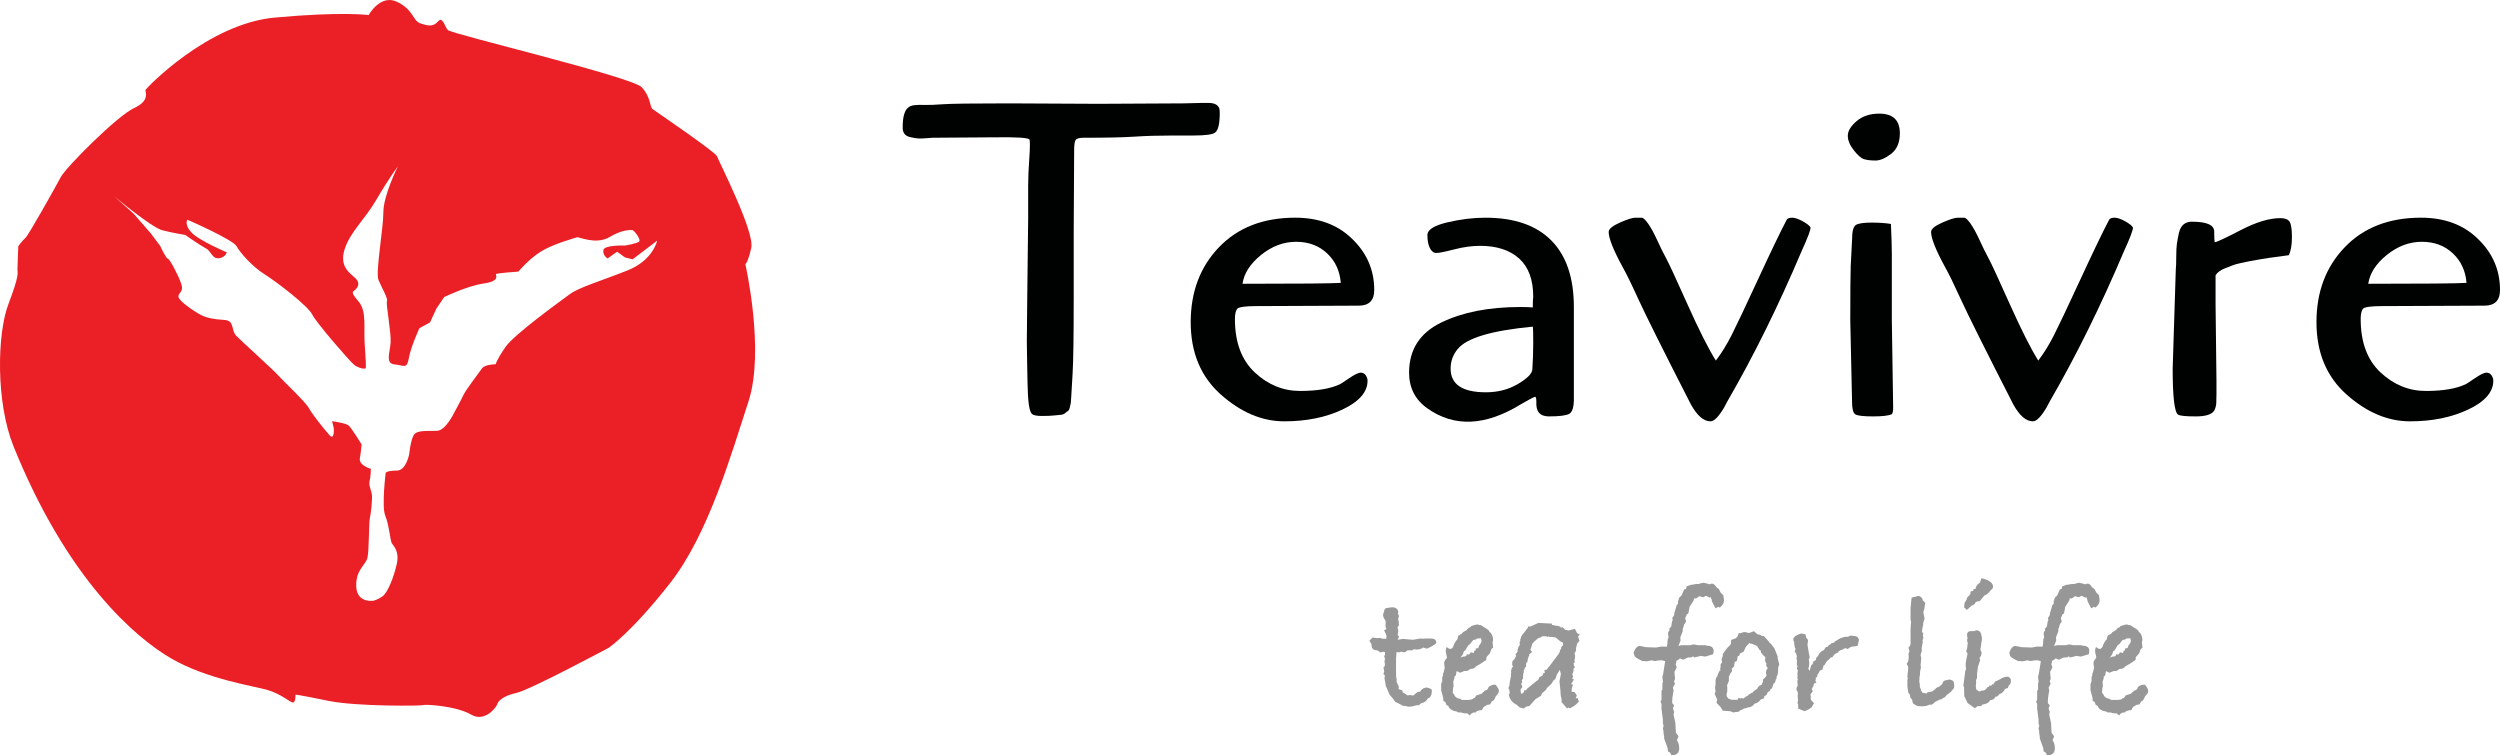
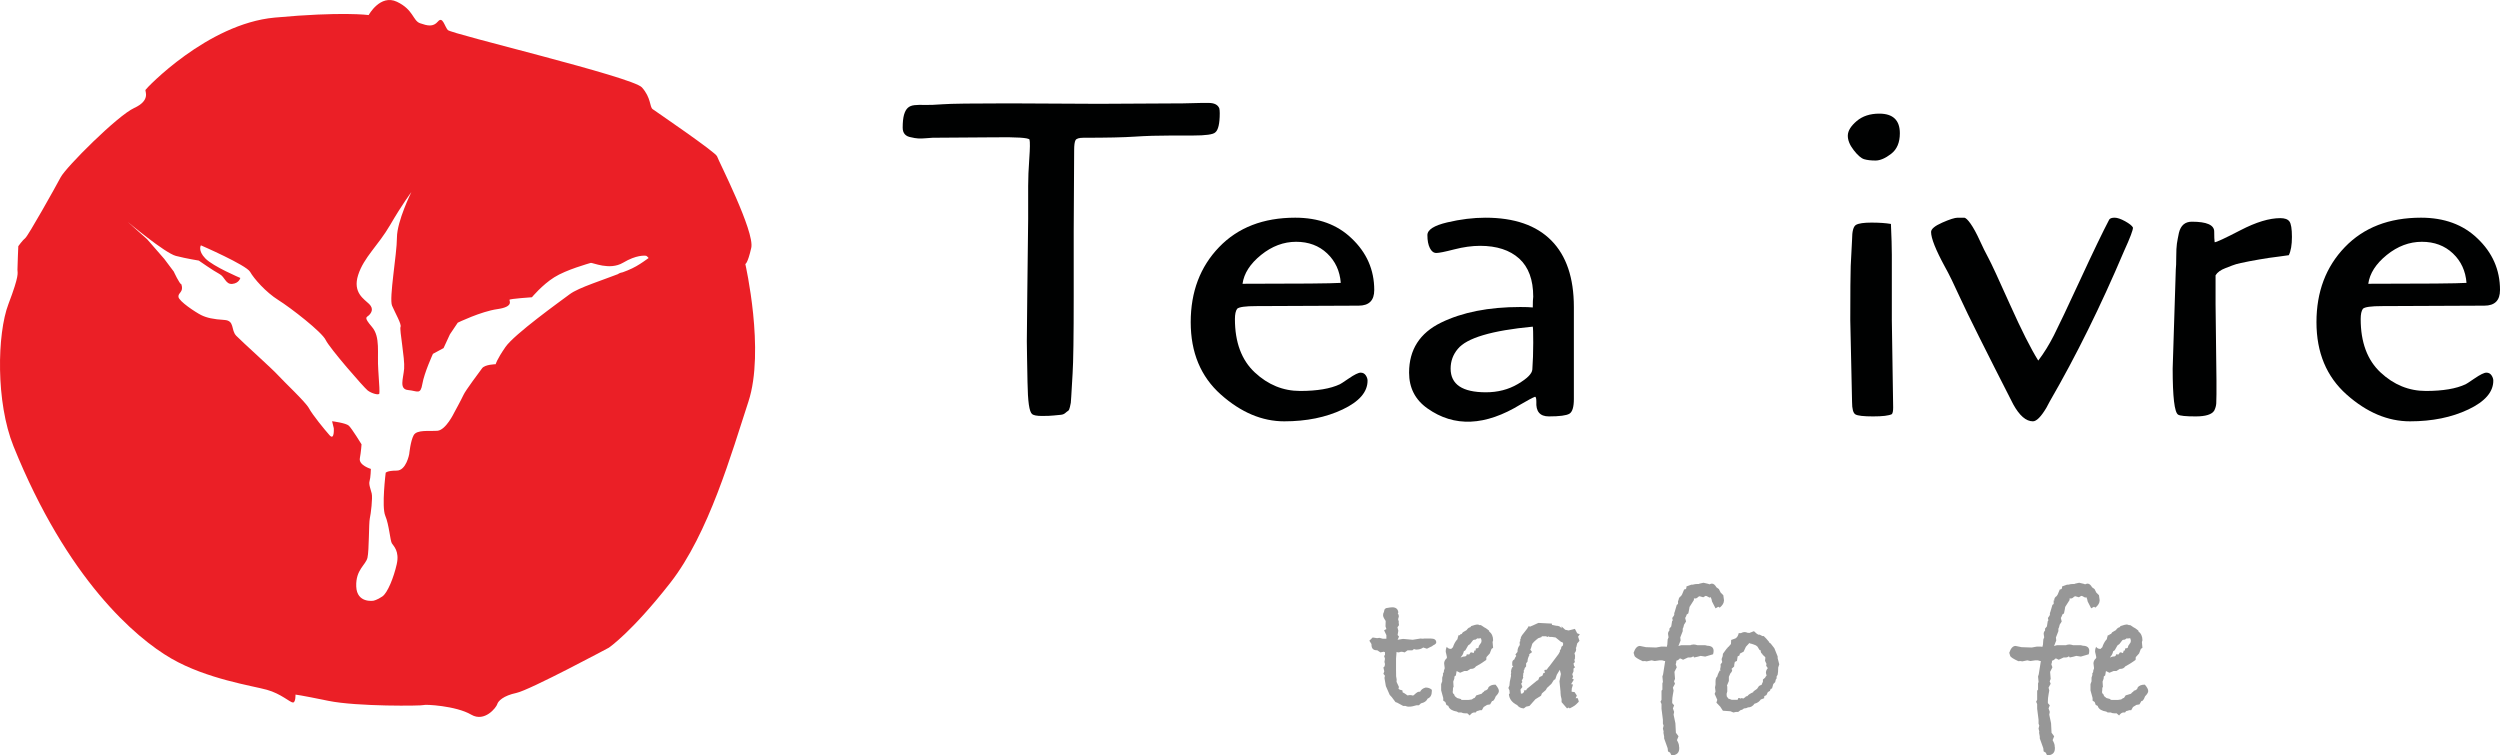
<svg xmlns="http://www.w3.org/2000/svg" version="1.1" id="logo" x="0px" y="0px" width="265.629px" height="80.27px" viewBox="0 0 265.629 80.27" enable-background="new 0 0 265.629 80.27" xml:space="preserve">
  <g>
-     <path fill="#EB1F26" d="M79.192,28.048c0,0,0.24,0,0.63-1.711c0.39-1.711-3.512-9.307-3.633-9.727   c-0.12-0.42-6.514-4.773-6.845-5.014c-0.33-0.24-0.15-1.2-1.14-2.311C67.213,8.174,47.939,3.611,47.578,3.19   c-0.36-0.42-0.54-1.501-1.05-0.9c-0.511,0.6-1.111,0.45-1.892,0.18c-0.78-0.27-0.69-1.441-2.461-2.282   c-1.772-0.841-3.003,1.411-3.003,1.411s-2.852-0.39-9.997,0.27c-7.145,0.661-13.66,7.536-13.72,7.686   c-0.06,0.15,0.57,1.111-1.201,1.921c-1.771,0.811-7.235,6.275-7.806,7.356c-0.57,1.081-3.452,6.214-3.752,6.454   c-0.301,0.241-0.751,0.871-0.751,0.871s-0.09,2.102-0.09,2.491c0,0.391,0.24,0.511-0.961,3.664   c-1.201,3.151-1.351,10.412,0.541,15.101c5.704,14.14,12.969,20.354,16.752,22.546s8.676,2.912,10.177,3.333   c1.502,0.42,2.462,1.351,2.762,1.351c0.301,0,0.271-0.841,0.271-0.841s0.42,0.03,3.482,0.66c3.062,0.631,10.043,0.541,10.133,0.451   c0.09-0.091,3.422,0.06,5.058,1.021c1.434,0.842,2.672-0.781,2.762-1.111s0.631-0.9,2.042-1.2s9.817-4.804,9.817-4.804   s2.402-1.621,6.515-6.875c4.113-5.254,6.545-13.87,8.316-19.274C81.293,37.266,79.192,28.048,79.192,28.048 M66.695,28.725   c-2.702,1.08-5.179,1.801-6.17,2.543c-0.99,0.743-5.876,4.233-6.822,5.607c-0.946,1.373-1.036,1.824-1.036,1.824   s-1.148,0.021-1.441,0.428c-0.293,0.405-1.756,2.341-1.981,2.837c-0.225,0.495-0.991,1.892-0.991,1.892s-0.878,1.846-1.779,1.914   c-0.9,0.066-2.184-0.136-2.522,0.473c-0.337,0.607-0.473,2.004-0.473,2.004s-0.315,1.756-1.328,1.756   c-1.013,0-1.171,0.225-1.171,0.225s-0.45,3.625-0.045,4.571c0.405,0.946,0.518,2.634,0.698,2.927   c0.18,0.293,0.833,0.834,0.518,2.229s-0.968,3.04-1.531,3.423s-0.946,0.45-0.946,0.45s-1.756,0.293-1.824-1.509   c-0.067-1.801,1.014-2.274,1.194-3.063s0.135-3.67,0.247-4.165c0.113-0.496,0.316-2.184,0.203-2.657   c-0.112-0.473-0.338-0.968-0.225-1.328c0.113-0.36,0.135-1.283,0.135-1.283s-1.306-0.383-1.171-1.127   c0.135-0.742,0.18-1.485,0.18-1.485s-1.035-1.688-1.351-1.981c-0.315-0.293-1.779-0.473-1.779-0.473l0.181,0.743   c0,0,0.09,1.351-0.451,0.743c-0.54-0.608-1.824-2.184-2.184-2.86c-0.36-0.675-2.679-2.837-3.287-3.512   c-0.608-0.677-3.828-3.558-4.436-4.188s-0.135-1.621-1.283-1.688c-1.149-0.068-1.869-0.226-2.455-0.519   c-0.585-0.293-2.364-1.464-2.409-1.936c-0.045-0.473,0.585-0.473,0.315-1.329s-1.238-2.702-1.441-2.724   c-0.202-0.023-0.81-1.352-0.81-1.352l-1.014-1.351l-1.823-2.094l-2.072-1.847c0,0,3.985,3.333,5.134,3.625   c1.148,0.293,2.432,0.496,2.432,0.496s1.576,1.103,2.184,1.418c0.608,0.316,0.653,1.126,1.373,1.06   c0.721-0.068,0.856-0.631,0.856-0.631s-2.882-1.217-3.715-2.072c-0.834-0.855-0.473-1.396-0.473-1.396s4.818,2.095,5.224,2.814   c0.405,0.721,1.666,2.161,2.994,2.995c1.329,0.832,4.639,3.399,5.044,4.255s4.053,5.044,4.458,5.358   c0.405,0.316,1.216,0.541,1.239,0.316c0.022-0.227,0.022-0.631-0.113-2.477c-0.135-1.848,0.248-3.514-0.675-4.595   c-0.924-1.079-0.563-0.989-0.316-1.237c0.248-0.248,0.541-0.676,0.023-1.193s-1.779-1.194-1.171-3.085   c0.608-1.892,2.116-3.107,3.4-5.314c1.283-2.207,2.252-3.49,2.252-3.49s-1.532,3.085-1.532,4.841c0,1.756-0.855,6.44-0.517,7.228   c0.337,0.788,1.035,1.981,0.9,2.251c-0.135,0.271,0.473,3.355,0.383,4.437c-0.09,1.08-0.563,2.184,0.428,2.273   c0.991,0.09,1.306,0.541,1.508-0.652c0.203-1.193,1.126-3.197,1.126-3.197l1.126-0.608l0.676-1.464l0.833-1.238   c0,0,2.454-1.192,4.21-1.44c1.757-0.248,1.261-0.878,1.284-0.991c0.022-0.111,2.386-0.27,2.386-0.27s1.081-1.307,2.365-2.116   c1.283-0.812,3.67-1.464,3.873-1.532c0.202-0.066,2.003,0.833,3.445-0.021c1.441-0.856,2.274-0.744,2.431-0.744   c0.158,0,0.946,0.992,0.721,1.217s-1.509,0.428-1.509,0.428s-2.229-0.09-2.296,0.495c-0.068,0.585,0.45,0.878,0.45,0.878   l1.013-0.72l0.833,0.606l0.811,0.203l2.612-1.98C69.825,25.572,69.397,27.643,66.695,28.725" />
+     <path fill="#EB1F26" d="M79.192,28.048c0,0,0.24,0,0.63-1.711c0.39-1.711-3.512-9.307-3.633-9.727   c-0.12-0.42-6.514-4.773-6.845-5.014c-0.33-0.24-0.15-1.2-1.14-2.311C67.213,8.174,47.939,3.611,47.578,3.19   c-0.36-0.42-0.54-1.501-1.05-0.9c-0.511,0.6-1.111,0.45-1.892,0.18c-0.78-0.27-0.69-1.441-2.461-2.282   c-1.772-0.841-3.003,1.411-3.003,1.411s-2.852-0.39-9.997,0.27c-7.145,0.661-13.66,7.536-13.72,7.686   c-0.06,0.15,0.57,1.111-1.201,1.921c-1.771,0.811-7.235,6.275-7.806,7.356c-0.57,1.081-3.452,6.214-3.752,6.454   c-0.301,0.241-0.751,0.871-0.751,0.871s-0.09,2.102-0.09,2.491c0,0.391,0.24,0.511-0.961,3.664   c-1.201,3.151-1.351,10.412,0.541,15.101c5.704,14.14,12.969,20.354,16.752,22.546s8.676,2.912,10.177,3.333   c1.502,0.42,2.462,1.351,2.762,1.351c0.301,0,0.271-0.841,0.271-0.841s0.42,0.03,3.482,0.66c3.062,0.631,10.043,0.541,10.133,0.451   c0.09-0.091,3.422,0.06,5.058,1.021c1.434,0.842,2.672-0.781,2.762-1.111s0.631-0.9,2.042-1.2s9.817-4.804,9.817-4.804   s2.402-1.621,6.515-6.875c4.113-5.254,6.545-13.87,8.316-19.274C81.293,37.266,79.192,28.048,79.192,28.048 M66.695,28.725   c-2.702,1.08-5.179,1.801-6.17,2.543c-0.99,0.743-5.876,4.233-6.822,5.607c-0.946,1.373-1.036,1.824-1.036,1.824   s-1.148,0.021-1.441,0.428c-0.293,0.405-1.756,2.341-1.981,2.837c-0.225,0.495-0.991,1.892-0.991,1.892s-0.878,1.846-1.779,1.914   c-0.9,0.066-2.184-0.136-2.522,0.473c-0.337,0.607-0.473,2.004-0.473,2.004s-0.315,1.756-1.328,1.756   c-1.013,0-1.171,0.225-1.171,0.225s-0.45,3.625-0.045,4.571c0.405,0.946,0.518,2.634,0.698,2.927   c0.18,0.293,0.833,0.834,0.518,2.229s-0.968,3.04-1.531,3.423s-0.946,0.45-0.946,0.45s-1.756,0.293-1.824-1.509   c-0.067-1.801,1.014-2.274,1.194-3.063s0.135-3.67,0.247-4.165c0.113-0.496,0.316-2.184,0.203-2.657   c-0.112-0.473-0.338-0.968-0.225-1.328c0.113-0.36,0.135-1.283,0.135-1.283s-1.306-0.383-1.171-1.127   c0.135-0.742,0.18-1.485,0.18-1.485s-1.035-1.688-1.351-1.981c-0.315-0.293-1.779-0.473-1.779-0.473l0.181,0.743   c0,0,0.09,1.351-0.451,0.743c-0.54-0.608-1.824-2.184-2.184-2.86c-0.36-0.675-2.679-2.837-3.287-3.512   c-0.608-0.677-3.828-3.558-4.436-4.188s-0.135-1.621-1.283-1.688c-1.149-0.068-1.869-0.226-2.455-0.519   c-0.585-0.293-2.364-1.464-2.409-1.936c-0.045-0.473,0.585-0.473,0.315-1.329c-0.202-0.023-0.81-1.352-0.81-1.352l-1.014-1.351l-1.823-2.094l-2.072-1.847c0,0,3.985,3.333,5.134,3.625   c1.148,0.293,2.432,0.496,2.432,0.496s1.576,1.103,2.184,1.418c0.608,0.316,0.653,1.126,1.373,1.06   c0.721-0.068,0.856-0.631,0.856-0.631s-2.882-1.217-3.715-2.072c-0.834-0.855-0.473-1.396-0.473-1.396s4.818,2.095,5.224,2.814   c0.405,0.721,1.666,2.161,2.994,2.995c1.329,0.832,4.639,3.399,5.044,4.255s4.053,5.044,4.458,5.358   c0.405,0.316,1.216,0.541,1.239,0.316c0.022-0.227,0.022-0.631-0.113-2.477c-0.135-1.848,0.248-3.514-0.675-4.595   c-0.924-1.079-0.563-0.989-0.316-1.237c0.248-0.248,0.541-0.676,0.023-1.193s-1.779-1.194-1.171-3.085   c0.608-1.892,2.116-3.107,3.4-5.314c1.283-2.207,2.252-3.49,2.252-3.49s-1.532,3.085-1.532,4.841c0,1.756-0.855,6.44-0.517,7.228   c0.337,0.788,1.035,1.981,0.9,2.251c-0.135,0.271,0.473,3.355,0.383,4.437c-0.09,1.08-0.563,2.184,0.428,2.273   c0.991,0.09,1.306,0.541,1.508-0.652c0.203-1.193,1.126-3.197,1.126-3.197l1.126-0.608l0.676-1.464l0.833-1.238   c0,0,2.454-1.192,4.21-1.44c1.757-0.248,1.261-0.878,1.284-0.991c0.022-0.111,2.386-0.27,2.386-0.27s1.081-1.307,2.365-2.116   c1.283-0.812,3.67-1.464,3.873-1.532c0.202-0.066,2.003,0.833,3.445-0.021c1.441-0.856,2.274-0.744,2.431-0.744   c0.158,0,0.946,0.992,0.721,1.217s-1.509,0.428-1.509,0.428s-2.229-0.09-2.296,0.495c-0.068,0.585,0.45,0.878,0.45,0.878   l1.013-0.72l0.833,0.606l0.811,0.203l2.612-1.98C69.825,25.572,69.397,27.643,66.695,28.725" />
    <path fill="#000101" d="M109.15,31.338l0.094-8.066v-3.511c0-0.823,0.04-1.787,0.119-2.895c0.079-1.107,0.087-1.786,0.024-2.039   c-0.127-0.191-1.345-0.269-3.654-0.238l-6.643,0.047c-0.094,0-0.315,0.017-0.664,0.048c-0.348,0.032-0.64,0.04-0.877,0.024   c-0.238-0.016-0.483-0.055-0.736-0.119c-0.6-0.095-0.901-0.434-0.901-1.02c0-0.585,0.048-1.044,0.142-1.376   c0.096-0.332,0.229-0.577,0.404-0.735c0.173-0.158,0.41-0.253,0.711-0.285c0.301-0.031,0.664-0.039,1.091-0.024   c0.428,0.016,1.06-0.007,1.898-0.071c0.838-0.063,3.187-0.095,7.046-0.095l9.538,0.048l8.966-0.048l1.994-0.047h0.711   c0.601,0,0.979,0.189,1.138,0.569c0.033,0.127,0.049,0.301,0.049,0.522c0,1.107-0.159,1.788-0.475,2.04   c-0.222,0.222-1.013,0.332-2.372,0.332h-2.23c-1.488,0-2.807,0.041-3.962,0.119c-1.156,0.079-2.966,0.118-5.434,0.118   c-0.474,0-0.758,0.088-0.853,0.261c-0.096,0.175-0.143,0.53-0.143,1.068l-0.047,8.588v6.928c0,4.238-0.039,6.982-0.119,8.231   c-0.079,1.25-0.126,2.058-0.142,2.42c-0.016,0.364-0.031,0.586-0.047,0.663c-0.016,0.08-0.047,0.23-0.096,0.453   c-0.047,0.22-0.11,0.355-0.189,0.402s-0.182,0.127-0.309,0.238c-0.126,0.111-0.292,0.174-0.498,0.189   c-0.205,0.016-0.451,0.039-0.736,0.07c-0.283,0.033-0.694,0.049-1.232,0.049c-0.539,0-0.886-0.065-1.045-0.191   c-0.158-0.126-0.277-0.466-0.355-1.02c-0.079-0.553-0.126-1.359-0.143-2.42c-0.016-1.06-0.032-1.898-0.046-2.515   c-0.017-0.616-0.025-1.21-0.025-1.78L109.15,31.338z" />
    <path fill="#000101" d="M144.356,32.477l-10.867,0.047c-1.17,0-1.85,0.096-2.04,0.285c-0.159,0.221-0.236,0.586-0.236,1.092   c0,2.467,0.703,4.357,2.11,5.67c1.408,1.313,3.013,1.969,4.816,1.969c1.804,0,3.211-0.237,4.223-0.711   c0.031,0,0.348-0.207,0.949-0.617c0.601-0.411,1.021-0.617,1.258-0.617c0.238,0,0.418,0.096,0.545,0.285   c0.126,0.189,0.191,0.379,0.191,0.568c0,1.203-0.886,2.224-2.658,3.061c-1.771,0.839-3.835,1.258-6.192,1.258   s-4.602-0.949-6.738-2.847c-2.134-1.898-3.202-4.46-3.202-7.687s1.003-5.884,3.013-7.972c2.008-2.088,4.705-3.131,8.089-3.131   c2.468,0,4.46,0.728,5.979,2.182c1.613,1.519,2.42,3.353,2.42,5.505C146.017,31.924,145.462,32.477,144.356,32.477 M132.02,30.152   c6.01,0,9.49-0.033,10.439-0.096c-0.096-1.264-0.578-2.308-1.447-3.132c-0.871-0.822-1.97-1.233-3.298-1.233   c-1.33,0-2.571,0.467-3.726,1.399C132.833,28.025,132.176,29.045,132.02,30.152" />
    <path fill="#000101" d="M164.569,44.244c-0.949,0-1.393-0.523-1.33-1.566c0-0.348-0.047-0.521-0.142-0.521   c-0.253,0.094-0.759,0.363-1.517,0.807c-3.765,2.309-7.071,2.449-9.918,0.426c-1.297-0.916-1.945-2.182-1.945-3.795   c0-2.436,1.132-4.206,3.392-5.314c2.263-1.106,5.07-1.66,8.422-1.66c0.601,0,1.044,0.016,1.329,0.047   c0-0.537,0.015-0.916,0.047-1.139c0-1.803-0.498-3.156-1.493-4.057c-0.998-0.9-2.382-1.352-4.153-1.352   c-0.854,0-1.772,0.127-2.752,0.379c-0.981,0.254-1.613,0.38-1.898,0.38s-0.514-0.175-0.687-0.522   c-0.175-0.347-0.262-0.806-0.262-1.375c0-0.57,0.704-1.021,2.111-1.353c1.408-0.332,2.76-0.498,4.058-0.498   c3.067,0,5.401,0.806,6.998,2.42c1.597,1.612,2.396,3.97,2.396,7.069v9.773c0,0.855-0.159,1.377-0.475,1.566   C166.434,44.148,165.708,44.244,164.569,44.244 M162.813,39.262c0.063-0.885,0.095-1.834,0.095-2.848   c0-1.012-0.016-1.58-0.047-1.707c-4.365,0.412-7.023,1.201-7.972,2.371c-0.505,0.603-0.758,1.299-0.758,2.088   c0,1.678,1.249,2.515,3.748,2.515c1.264,0,2.396-0.291,3.393-0.877C162.267,40.219,162.781,39.705,162.813,39.262" />
-     <path fill="#000101" d="M182.312,38.313c0.601-0.79,1.155-1.684,1.661-2.681s1.439-2.966,2.8-5.907   c1.358-2.941,2.388-5.077,3.084-6.405c0.095-0.127,0.285-0.19,0.57-0.19c0.282,0,0.655,0.127,1.114,0.379   c0.457,0.254,0.734,0.476,0.83,0.664c0.031,0.222-0.285,1.062-0.949,2.515c-2.467,5.821-5.092,11.135-7.877,15.943l-0.379,0.711   c-0.569,0.949-1.043,1.424-1.422,1.424c-0.729,0-1.424-0.602-2.088-1.803c-3.006-5.885-4.865-9.609-5.577-11.174   c-0.711-1.566-1.274-2.713-1.684-3.44c-0.981-1.803-1.47-3.036-1.47-3.701c0-0.315,0.396-0.647,1.185-0.995   c0.791-0.349,1.336-0.522,1.637-0.522h0.689c0.157,0,0.386,0.213,0.687,0.64c0.3,0.428,0.617,1.006,0.949,1.732   c0.332,0.728,0.648,1.367,0.949,1.921s1.059,2.19,2.277,4.911C180.517,35.056,181.521,37.048,182.312,38.313" />
    <path fill="#000101" d="M198.065,16.914c-0.315-0.095-0.688-0.419-1.115-0.972c-0.426-0.553-0.633-1.076-0.616-1.566   c0.016-0.49,0.332-0.997,0.948-1.519c0.617-0.522,1.416-0.783,2.396-0.783c1.455,0,2.184,0.697,2.184,2.088   c0,0.981-0.309,1.708-0.926,2.183c-0.615,0.474-1.17,0.712-1.66,0.712C198.784,17.057,198.381,17.009,198.065,16.914 M201.008,33.9   l0.143,9.395c0,0.379-0.049,0.617-0.143,0.711c-0.317,0.159-0.981,0.238-1.994,0.238c-1.012,0-1.637-0.071-1.875-0.215   c-0.235-0.142-0.354-0.575-0.354-1.305l-0.19-8.683c0-3.036,0.017-4.966,0.047-5.788l0.144-2.799c0-0.887,0.142-1.408,0.427-1.566   s0.83-0.236,1.637-0.236s1.496,0.047,2.064,0.142c0.063,1.392,0.096,2.483,0.096,3.274V33.9z" />
    <path fill="#000101" d="M216.568,38.313c0.602-0.79,1.154-1.684,1.661-2.681c0.506-0.997,1.438-2.966,2.8-5.907   c1.359-2.941,2.387-5.077,3.084-6.405c0.096-0.127,0.285-0.19,0.57-0.19c0.283,0,0.654,0.127,1.115,0.379   c0.457,0.254,0.733,0.476,0.83,0.664c0.029,0.222-0.285,1.062-0.949,2.515c-2.469,5.821-5.094,11.135-7.877,15.943l-0.379,0.711   c-0.57,0.949-1.045,1.424-1.424,1.424c-0.729,0-1.424-0.602-2.088-1.803c-3.005-5.885-4.863-9.609-5.576-11.174   c-0.711-1.566-1.273-2.713-1.684-3.44c-0.98-1.803-1.471-3.036-1.471-3.701c0-0.315,0.396-0.647,1.186-0.995   c0.791-0.349,1.336-0.522,1.637-0.522h0.689c0.157,0,0.387,0.213,0.688,0.64c0.299,0.428,0.617,1.006,0.949,1.732   c0.332,0.728,0.647,1.367,0.948,1.921c0.3,0.554,1.06,2.19,2.276,4.911C214.773,35.056,215.778,37.048,216.568,38.313" />
    <path fill="#000101" d="M230.85,39.167l0.332-10.533c0.031-0.253,0.047-0.696,0.047-1.329c0-0.632,0.025-1.106,0.072-1.424   c0.047-0.314,0.119-0.695,0.213-1.138c0.189-0.79,0.648-1.187,1.377-1.187c1.58,0,2.372,0.349,2.372,1.045   c0,0.537,0.015,0.916,0.048,1.138c0.188,0,1.106-0.427,2.752-1.281c1.645-0.854,3.051-1.281,4.223-1.281   c0.474,0,0.799,0.118,0.972,0.356c0.173,0.236,0.263,0.783,0.263,1.637s-0.113,1.503-0.332,1.945   c-0.19,0.031-0.531,0.08-1.021,0.142c-0.491,0.064-0.854,0.112-1.09,0.144c-0.238,0.031-0.579,0.086-1.021,0.166   c-0.443,0.078-0.791,0.142-1.045,0.189c-0.252,0.047-0.561,0.111-0.924,0.189c-0.364,0.08-0.665,0.166-0.902,0.261   c-0.238,0.096-0.482,0.19-0.736,0.285c-0.504,0.19-0.853,0.444-1.043,0.76v3.083l0.095,8.066v0.711v0.783   c0,0.396-0.007,0.721-0.022,0.973c-0.017,0.255-0.088,0.507-0.214,0.76c-0.254,0.411-0.909,0.617-1.97,0.617   c-1.059,0-1.684-0.063-1.873-0.191C231.04,43.8,230.85,42.172,230.85,39.167" />
    <path fill="#000101" d="M263.969,32.477l-10.867,0.047c-1.17,0-1.85,0.096-2.04,0.285c-0.159,0.221-0.235,0.586-0.235,1.092   c0,2.467,0.703,4.357,2.109,5.67c1.408,1.313,3.014,1.969,4.816,1.969c1.804,0,3.211-0.237,4.223-0.711   c0.031,0,0.348-0.207,0.949-0.617c0.602-0.411,1.021-0.617,1.258-0.617c0.238,0,0.418,0.096,0.545,0.285   c0.126,0.189,0.191,0.379,0.191,0.568c0,1.203-0.887,2.224-2.658,3.061c-1.771,0.839-3.835,1.258-6.191,1.258   c-2.357,0-4.603-0.949-6.738-2.847c-2.135-1.898-3.203-4.46-3.203-7.687s1.004-5.884,3.014-7.972   c2.008-2.088,4.705-3.131,8.089-3.131c2.468,0,4.46,0.728,5.979,2.182c1.613,1.519,2.42,3.353,2.42,5.505   C265.629,31.924,265.074,32.477,263.969,32.477 M251.632,30.152c6.01,0,9.489-0.033,10.438-0.096   c-0.096-1.264-0.578-2.308-1.447-3.132c-0.871-0.822-1.969-1.233-3.297-1.233c-1.33,0-2.571,0.467-3.727,1.399   C252.445,28.025,251.789,29.045,251.632,30.152" />
    <path fill="#979797" d="M152.603,68.258c0,0.111-0.112,0.217-0.336,0.316c-0.05,0.063-0.143,0.118-0.28,0.168   c-0.174,0.075-0.298,0.137-0.373,0.186l-0.392-0.129c-0.198,0.148-0.454,0.223-0.764,0.223l-0.225-0.057l-0.167,0.131h-0.504   l-0.317,0.224c-0.137-0.048-0.267-0.073-0.391-0.073c-0.038,0.025-0.125,0.051-0.261,0.073c-0.063,0-0.131-0.019-0.206-0.056   l-0.056,0.709v0.521v0.652l0.009,0.709l0.056,0.336l-0.009,0.261l0.261,0.56c-0.036,0.039-0.055,0.082-0.055,0.132   c0,0.087,0.136,0.155,0.409,0.204l0.039,0.225l0.13,0.057l0.224,0.148l0.148,0.111c0.125-0.024,0.212-0.036,0.262-0.036   c0.111,0,0.224,0.019,0.336,0.056c0.048-0.025,0.154-0.111,0.317-0.261c0.112-0.099,0.218-0.149,0.316-0.149h0.057h0.056   c0.112-0.227,0.31-0.376,0.597-0.447c0.261,0,0.478,0.08,0.652,0.242v0.131c0,0.422-0.149,0.69-0.447,0.803   c-0.113,0.261-0.348,0.428-0.709,0.503l-0.223,0.204h-0.243l-0.429,0.111c-0.1,0.025-0.242,0.039-0.429,0.039   c-0.1,0-0.205-0.025-0.317-0.076h-0.242l-0.654-0.354l-0.168-0.055l-0.392-0.523l-0.223-0.242l-0.41-0.934l-0.15-0.875l0.056-0.225   l-0.168-0.205l0.093-0.26l-0.093-0.412l0.131-0.129l0.037-0.244l-0.056-0.224l0.056-0.335l-0.093-0.3l0.093-0.093v-0.299   l-0.131-0.055l-0.354,0.073l-0.335-0.224h-0.057c-0.372,0-0.558-0.2-0.558-0.604v-0.056l-0.225-0.36l0.354-0.341l0.467,0.074   l0.243-0.036l0.354,0.093h0.392v-0.373l-0.243-0.521l0.243-0.131l-0.094-0.281l0.019-0.576l-0.15-0.243   c-0.087-0.136-0.129-0.261-0.129-0.373c0-0.137,0.031-0.25,0.092-0.336l0.056-0.262l0.15-0.148c0.335-0.062,0.56-0.094,0.671-0.094   c0.398,0,0.616,0.183,0.653,0.545l-0.056,0.092c0.075,0.113,0.111,0.22,0.111,0.319c0,0.013-0.005,0.044-0.017,0.094l-0.038,0.113   l-0.02,0.131l0.075,0.244l-0.017,0.094l0.036,0.264l-0.167,0.225l0.093,0.374l-0.075,0.45l0.149,0.17l-0.149,0.336l0.578-0.092   l1.026,0.092l0.821-0.131l0.279,0.02l0.094-0.02h0.727C152.409,67.846,152.603,67.984,152.603,68.258" />
    <path fill="#979797" d="M159.26,73.424c0,0.148-0.111,0.335-0.334,0.56c-0.064,0.198-0.156,0.36-0.281,0.485l-0.112,0.02   l-0.205,0.354l-0.335,0.056l-0.354,0.224l-0.187,0.336h-0.205c-0.137,0.053-0.249,0.084-0.337,0.097l-0.111,0.146h-0.168   c-0.162,0-0.317,0.105-0.466,0.317l-0.261-0.226h-0.225c-0.161,0-0.298-0.03-0.41-0.092h-0.317l-0.148-0.093   c-0.473-0.073-0.772-0.253-0.896-0.536v-0.056l-0.224-0.112l-0.111-0.312l-0.225-0.149v-0.277l-0.223-0.813v-0.666l0.111-0.297V72   l0.094-0.295l-0.019-0.131l0.131-0.222l-0.038,0.038c0-0.111,0.031-0.23,0.094-0.354v-0.095l-0.056-0.448   c0-0.209,0.092-0.396,0.279-0.56c0.013-0.022,0.019-0.062,0.019-0.11c0-0.05-0.022-0.152-0.066-0.308   c-0.043-0.156-0.065-0.265-0.065-0.327c0-0.148,0.037-0.305,0.112-0.467c0.1,0.15,0.242,0.225,0.429,0.225h0.056   c0.025-0.05,0.081-0.105,0.169-0.168c0.098-0.311,0.235-0.572,0.41-0.783l0.074-0.076c0-0.049,0.037-0.191,0.112-0.428h0.148   l0.039-0.093l0.148-0.038c0.063-0.099,0.103-0.158,0.122-0.177s0.153-0.097,0.401-0.233c0.05-0.086,0.125-0.168,0.223-0.242   c0.05-0.025,0.113-0.051,0.187-0.075l0.075-0.111c0.336-0.112,0.546-0.168,0.634-0.168c0.099,0,0.193,0.024,0.279,0.074   l0.094-0.019l0.131,0.075c0.149,0.112,0.298,0.204,0.447,0.279l0.317,0.243v0.074c0.287,0.224,0.429,0.541,0.429,0.951   l-0.056,0.186l0.056,0.615l-0.167,0.113l-0.188,0.485l-0.354,0.392l-0.019,0.297c-0.398,0.287-0.765,0.518-1.1,0.69   c-0.112,0.175-0.287,0.263-0.523,0.263h-0.056l-0.354,0.223h-0.298l-0.448,0.187l-0.335-0.168h-0.039   c-0.025,0.101-0.05,0.25-0.075,0.451l-0.148,0.112l-0.019,0.226l-0.112,0.319c0.025,0.299,0.037,0.492,0.037,0.58l-0.062,0.057   c0,0.163-0.004,0.282-0.016,0.357c0,0.012-0.004,0.031-0.014,0.056v0.056c0,0.102,0.05,0.182,0.148,0.245   c0.038,0.15,0.1,0.244,0.186,0.281l0.131,0.112l0.412,0.113v0.057l0.148,0.037h0.635l0.373-0.056l0.186-0.129l0.112-0.036   l0.186-0.277l0.094-0.019l0.466-0.147c0.05-0.086,0.131-0.159,0.242-0.221l0.056-0.093c0.249-0.049,0.393-0.178,0.429-0.387   c0.175-0.173,0.398-0.259,0.672-0.259h0.074C159.143,73.025,159.26,73.248,159.26,73.424 M157.414,68.052   c0-0.037-0.018-0.112-0.056-0.224l-0.092-0.019l-0.039,0.019h-0.074c-0.025,0.013-0.049,0.018-0.074,0.018   c-0.013,0-0.032-0.005-0.056-0.018h-0.056l-0.186,0.131l-0.169,0.018l-0.093,0.038l-0.317,0.41l-0.206,0.149l-0.298,0.521   l-0.167,0.111c-0.038,0.213-0.125,0.393-0.262,0.543l-0.075,0.129c0.137-0.086,0.293-0.129,0.467-0.129l0.131-0.058l0.056-0.168   l0.26,0.019l0.15-0.224h0.112l0.205,0.075l0.093-0.279h0.131V68.91l0.242-0.057l0.056-0.056l0.038-0.167l0.242-0.356   C157.402,68.214,157.414,68.139,157.414,68.052" />
    <path fill="#979797" d="M167.86,67.398l-0.187,0.243l0.148,0.446l-0.242,0.281l-0.093,0.392l-0.055,0.093l0.036,0.094   c0,0.174-0.044,0.305-0.13,0.392l-0.037,0.056v0.074c0.037,0.087,0.056,0.168,0.056,0.243c0,0.063-0.006,0.104-0.019,0.13   l0.019,0.075l-0.075,0.205l0.056,0.224l-0.149,0.149l0.056,0.261l0.112,0.131l-0.168,0.15v0.298l-0.13,0.298l0.092,0.298   l-0.112,0.15l0.187,0.131l-0.262,0.429l-0.017,0.057l0.186,0.035l-0.13,0.43v0.074c0,0.088-0.008,0.156-0.019,0.207l0.019,0.056   l0.298,0.036l0.242,0.373l-0.13,0.279l0.205-0.018c0.075,0.148,0.118,0.279,0.131,0.391l-0.281,0.28   c-0.086,0.087-0.211,0.174-0.373,0.263l-0.317,0.166l-0.093-0.094l-0.186,0.094l-0.579-0.668v-0.315   c-0.073-0.248-0.112-0.476-0.112-0.688v-0.112l-0.111-1.094l0.15-0.779l-0.114-0.447l-0.317,0.523l-0.167,0.484l-0.149,0.075   l-0.261,0.412l-0.467,0.432l-0.129,0.226l-0.412,0.356l-0.092,0.244l-0.598,0.376l-0.633,0.712l-0.356,0.075l-0.242,0.188   c-0.31-0.013-0.547-0.13-0.708-0.354c-0.56-0.275-0.852-0.669-0.877-1.181l0.094-0.056l-0.019-0.11l-0.019-0.226l-0.112-0.244   l0.112-0.261l0.038-0.395l0.13-0.617v-0.074c-0.013-0.025-0.019-0.051-0.019-0.075c0-0.05,0.012-0.11,0.037-0.187   c-0.012-0.024-0.018-0.074-0.018-0.149c0-0.088,0.037-0.231,0.112-0.431l0.131-0.055c-0.075-0.064-0.113-0.132-0.113-0.209v-0.11   v-0.132c0-0.149,0.075-0.26,0.224-0.336c0.037-0.125,0.106-0.25,0.205-0.375l-0.093-0.149l0.223-0.28v-0.074   c0-0.235,0.081-0.453,0.243-0.653l-0.018-0.335l0.074-0.074V68.07c-0.012-0.024-0.018-0.043-0.018-0.056   c0-0.075,0.025-0.137,0.075-0.187v-0.111c0.048-0.125,0.179-0.313,0.391-0.561c0.211-0.25,0.367-0.467,0.467-0.653l0.092,0.094   l0.206-0.094l0.093-0.036l0.615-0.281l1.437,0.075v0.131l0.448,0.095c0.285,0,0.471,0.092,0.559,0.278   c0-0.036,0.006-0.081,0.018-0.131v-0.075l0.392,0.356l0.354,0.073l0.672-0.168l0.242,0.468L167.86,67.398z M166.088,68.369   l-0.075-0.131l-0.15-0.037l-0.577-0.467l-0.373-0.056h-0.298l-0.039-0.075l-0.148,0.075l-0.169-0.075h-0.485l0.056,0.075   l-0.429,0.149l-0.075,0.093l-0.056,0.019c-0.223,0.188-0.379,0.342-0.465,0.467l-0.131,0.447l-0.075,0.17l0.187,0.26l-0.318,0.244   l0.039,0.074c-0.137,0.236-0.205,0.465-0.205,0.69l-0.148,0.187l-0.003,0.334l-0.148,0.168l-0.037,0.17l-0.057,0.037v0.26   l-0.056,0.094c0,0.148-0.012,0.267-0.037,0.354l0.037,0.094l-0.168,0.354l0.075,0.111l-0.13,0.187l0.13,0.354l-0.205,0.261   l0.038,0.354v0.057l0.073,0.037l0.094-0.018c0.062-0.063,0.124-0.119,0.187-0.17l-0.038-0.15l0.26-0.035l0.056-0.131l1.097-0.896   l0.11-0.038l0.131-0.317c0.075-0.025,0.179-0.074,0.316-0.149l0.122-0.296h0.146l-0.055-0.316l0.261-0.037   c0.025-0.051,0.065-0.111,0.121-0.187c0.055-0.075,0.114-0.144,0.177-0.206l0.951-1.268l0.15-0.28l-0.02-0.074l0.131-0.205   l0.038-0.206l0.168-0.148L166.088,68.369z" />
    <path fill="#979797" d="M183.172,63.818c0,0.248-0.147,0.496-0.446,0.746l-0.149-0.095l-0.299,0.169l-0.373-0.728   c-0.025-0.187-0.074-0.341-0.15-0.466l-0.11,0.056l-0.317-0.168l-0.111-0.019l-0.244,0.149l-0.391-0.112l-0.129,0.057   c-0.113,0.124-0.226,0.185-0.337,0.185c-0.05,0-0.093-0.006-0.131-0.017l-0.005,0.182c-0.123,0.2-0.279,0.443-0.464,0.73   c-0.011,0.123-0.056,0.354-0.13,0.689l-0.168,0.112l-0.073,0.206l-0.093,0.167l0.094,0.373l-0.213,0.337l-0.07,0.279l-0.07,0.149   v0.261l-0.262,0.672l0.036,0.317c-0.011,0.05-0.08,0.224-0.205,0.523l-0.019,0.073c0.123-0.049,0.229-0.082,0.316-0.094h0.11h0.167   h0.057h0.631l0.055-0.035c0.148-0.025,0.234-0.039,0.26-0.039c0.125,0,0.26,0.024,0.408,0.074h0.391h0.26h0.166l0.241,0.059   c0.445,0.012,0.669,0.195,0.669,0.549c0,0.1-0.018,0.221-0.056,0.359l-0.839,0.246l-0.485-0.076c-0.138,0.05-0.366,0.105-0.69,0.17   l-0.094-0.131c-0.087,0.086-0.203,0.131-0.354,0.131h-0.206l-0.521,0.242l-0.263-0.131h-0.092   c-0.101,0.125-0.226,0.206-0.373,0.242l0.017,0.112l-0.072,0.262l0.11,0.317l-0.241,0.484l0.06,0.747l-0.106,0.257l0.102,0.26   l-0.223,0.412l0.055,0.224c0.013,0.013,0.019,0.044,0.019,0.094c0,0.013-0.024,0.146-0.073,0.401   c-0.05,0.256-0.074,0.507-0.074,0.755v0.169c0.011,0.012,0.08,0.093,0.203,0.242l-0.129,0.318l0.129,0.373l-0.056,0.297   l0.192,0.914l0.052,1.008l0.278,0.373l-0.166,0.412c0.147,0.26,0.223,0.471,0.223,0.635v0.055c0,0.023,0.006,0.057,0.02,0.093   v0.095c0,0.471-0.275,0.721-0.822,0.746l-0.149-0.299l-0.223-0.131l-0.037-0.336l-0.373-1.045v-0.205   c-0.05-0.225-0.075-0.354-0.075-0.391c0-0.063,0.006-0.106,0.02-0.131l-0.075-0.317l0.075-0.317l-0.075-0.205v-0.41l-0.149-1.176   V75.27v-0.205v-0.262l-0.111-0.242l0.111-0.203v-0.972l0.094-0.112v-0.67l0.056-0.149l-0.056-0.579l0.074-0.223   c0.024-0.211,0.1-0.685,0.223-1.418h-0.074l-0.242-0.074h-0.279l-0.522,0.074l-0.317-0.074l-0.541,0.111l-0.186-0.037   c-0.062,0.012-0.137,0.018-0.224,0.018c-0.548-0.248-0.84-0.441-0.877-0.577l-0.094-0.317c0.162-0.484,0.387-0.728,0.672-0.728   c0.013,0,0.224,0.043,0.634,0.131l1.083,0.037l0.521-0.094h0.447l0.168,0.019l0.057-0.242l0.038-0.541l0.092-0.223l-0.055-0.373   c0-0.137,0.05-0.256,0.149-0.355v-0.204l0.193-0.226l0.09-0.56l0.071-0.092l-0.056-0.243c0.147-0.174,0.223-0.316,0.223-0.428   l-0.02-0.112c0,0.099,0.094-0.187,0.28-0.858l0.132-0.094v-0.41l0.055,0.094v-0.057c0-0.212,0.088-0.365,0.262-0.466l0.111-0.169   l0.224-0.54h0.039c0.136,0,0.204-0.081,0.204-0.243v-0.074l0.523-0.187h0.147c0.162-0.05,0.329-0.074,0.504-0.074h0.131   l0.093-0.038l0.412-0.092l0.483,0.111c0.024,0.012,0.075,0.031,0.149,0.056c0.125-0.05,0.211-0.075,0.26-0.075   c0.176,0,0.338,0.131,0.486,0.393l0.26,0.187l0.188,0.373l0.281,0.278l0.072,0.523V63.818z" />
    <path fill="#979797" d="M189.049,70.588l-0.112,0.336c0,0.324-0.019,0.578-0.058,0.766l-0.111,0.186v0.206l-0.092,0.132   l-0.057,0.26l-0.205,0.205l-0.131,0.465l-0.148,0.057l-0.076,0.205l-0.223,0.131l-0.149,0.317l-0.226,0.112l-0.017,0.223   l-0.354,0.131c-0.162,0.225-0.361,0.367-0.598,0.429l-0.074,0.019c-0.174,0.263-0.404,0.393-0.689,0.393   c-0.125,0.074-0.268,0.112-0.43,0.112l-0.186,0.131l-0.188,0.056l-0.242,0.186h-0.242l-0.262,0.057l-0.317-0.131l-0.802-0.057   l-0.279-0.429l-0.41-0.429l0.094-0.298l-0.281-0.634l0.094-0.243l-0.055-0.448l0.055-0.279v-0.373c0-0.236,0.064-0.41,0.193-0.522   c0.013-0.123,0.097-0.329,0.25-0.615h0.098l-0.057-0.131l0.057-0.261v-0.28c0.1-0.111,0.156-0.187,0.168-0.224l-0.057-0.262V70.01   c0.086-0.174,0.131-0.354,0.131-0.541l0.393-0.541c0.061-0.049,0.104-0.086,0.129-0.11l-0.018-0.075h0.074l0.279-0.316l0.02-0.43   l0.466-0.168c0.175-0.111,0.286-0.298,0.336-0.561h0.243c0.136-0.074,0.261-0.11,0.373-0.11c0.111,0,0.217,0.024,0.316,0.073   l0.205,0.019l0.484-0.186l0.262,0.241l0.205,0.132h0.149l0.28,0.149h0.148c0.161,0.148,0.348,0.354,0.559,0.615l0.039,0.094   l0.131,0.074l0.391,0.504l0.354,0.877v0.186L189.049,70.588z M187.817,71.029l-0.019-0.093c-0.088-0.087-0.137-0.179-0.15-0.279   l0.057-0.092l-0.168-0.354l0.038-0.354l-0.075-0.094c-0.162-0.123-0.25-0.223-0.262-0.297c-0.111-0.049-0.167-0.174-0.167-0.373   l-0.112-0.019l-0.225-0.371l-0.167-0.131l-0.392-0.147l-0.149-0.039c-0.075,0-0.125-0.023-0.149-0.073l-0.373,0.407l-0.242,0.52   l-0.391,0.204l-0.057,0.203l-0.186,0.094l-0.076,0.481l-0.225,0.11c-0.05,0.173-0.072,0.335-0.072,0.482l-0.301,0.278l0.094,0.056   c0,0.149-0.063,0.278-0.188,0.39c-0.041,0.11-0.098,0.235-0.166,0.37v0.147v0.074v0.224l-0.206,0.501l0.037,0.093v0.519   l-0.073,0.26l0.018,0.259l0.168,0.241l0.261,0.092l0.093,0.038h0.15h0.482l0.075-0.187h0.075c0.074,0,0.117,0.018,0.13,0.057   l0.168-0.057l0.147,0.057l0.244-0.17l0.035-0.058l0.168-0.036c0.088-0.139,0.293-0.276,0.615-0.414l0.037-0.095l0.373-0.263   l0.204-0.301l0.299-0.148l0.021-0.093l0.097-0.205v-0.243l0.224-0.186l0.074-0.131l0.094-0.11c-0.05-0.149-0.074-0.254-0.074-0.316   c0-0.112,0.037-0.229,0.111-0.354L187.817,71.029z" />
-     <path fill="#979797" d="M197.516,68.015l-0.15,0.615l-0.689,0.093l-0.373,0.242l-0.243-0.111l-0.261,0.146l-0.279,0.108   l-0.188,0.129l-0.006,0.072l-0.388,0.193l-0.261,0.34h-0.131c-0.198,0.212-0.342,0.344-0.428,0.393l-0.262,0.43l-0.092,0.036   c-0.039,0.1-0.081,0.249-0.131,0.448l-0.262,0.092l-0.111,0.226l-0.148,0.187l-0.037,0.278l-0.149,0.056v0.281l-0.056,0.057   c0.037,0.061,0.08,0.13,0.131,0.203l-0.281,0.113l-0.036,0.242l-0.187,0.316l0.111,0.244l-0.242,0.334   c0.024,0.125,0.037,0.211,0.037,0.262v0.074c-0.013,0.037-0.019,0.068-0.019,0.094l0.037,0.167l0.317,0.337l-0.242,0.429   l-0.223,0.167l-0.523,0.262l-0.691-0.279v-0.43l-0.072-0.168l0.055-0.279c-0.024-0.199-0.039-0.348-0.039-0.448   c0-0.036,0.007-0.086,0.021-0.149v-0.129l-0.021-0.187c-0.086-0.087-0.129-0.187-0.129-0.3c0-0.098,0.043-0.211,0.129-0.336   c0-0.062-0.01-0.248-0.035-0.56l0.057-0.055l-0.057-0.243l0.035-0.225l-0.035-0.129l0.057-0.43l-0.113-0.186l0.076-0.206   l-0.076-0.242c0.013-0.075,0.019-0.175,0.019-0.299c0-0.187-0.024-0.312-0.074-0.373l0.074-0.111l-0.074-0.337l-0.169-0.242   l0.094-0.298l-0.074-0.112l-0.075-0.447v-0.15c-0.062-0.072-0.093-0.167-0.093-0.279c0-0.248,0.273-0.459,0.822-0.635l0.465,0.094   l0.092,0.355l0.188,0.242L192.05,68.5c0.038,0.248,0.081,0.521,0.131,0.818l0.056,0.301c0.014,0.025,0.024,0.093,0.039,0.203   c0,0.076-0.033,0.156-0.095,0.244l0.056,0.373l-0.037,0.41l-0.074,0.188l0.056,0.072l0.038,0.188   c0.072-0.087,0.117-0.18,0.129-0.279l0.075-0.281c0.038-0.072,0.094-0.129,0.169-0.166l0.072-0.28l0.263-0.149l0.037-0.224   l0.204-0.224l0.15-0.28c0.162-0.173,0.317-0.286,0.467-0.336l0.037-0.056l0.168-0.261l0.187-0.038l0.056-0.056l0.075-0.111   l0.204-0.112l0.113-0.131l0.111,0.02l0.148-0.075l0.074-0.11l0.224-0.113l0.317-0.205l0.449-0.149   c0.172-0.024,0.267-0.036,0.278-0.036v0.017c-0.012,0-0.019,0.008-0.019,0.02h0.019c0.05,0,0.125-0.024,0.224-0.075   c0.063-0.049,0.149-0.074,0.263-0.074c0.048,0,0.137,0.013,0.26,0.037C197.297,67.579,197.478,67.729,197.516,68.015" />
-     <path fill="#979797" d="M207.643,72.92c0,0.137-0.05,0.248-0.148,0.336c-0.1,0.148-0.262,0.305-0.483,0.466l-0.187,0.131   l-0.166,0.224l-0.168,0.074l-0.26,0.168l-0.186,0.02l-0.074,0.074c-0.248,0.074-0.439,0.199-0.576,0.373   c-0.086,0.062-0.166,0.093-0.242,0.093c-0.047,0-0.092-0.007-0.129-0.017c-0.209,0.123-0.483,0.185-0.816,0.185   c-0.285,0-0.473-0.025-0.559-0.074l-0.334-0.187l-0.111-0.187v-0.056c0-0.161-0.07-0.292-0.213-0.393l-0.076-0.373l-0.155-0.168   l-0.097-0.689v-0.41v-0.298l0.057-0.113c-0.038-0.073-0.057-0.153-0.057-0.243c0.063-0.521,0.094-0.85,0.094-0.988l-0.168-0.334   l0.168-0.281l0.057-0.465l-0.037-0.318l0.11-0.279l-0.11-0.373l0.201-0.261l0.021-0.168v-0.653v-0.131V66.82l0.056-0.802   l-0.056-0.149v-0.559v-0.504v-0.188l0.109-1.118c0.51-0.125,0.735-0.187,0.674-0.187c0.195,0,0.353,0.105,0.474,0.317l0.037,0.147   l0.272,0.281l-0.074,0.393v0.072c-0.035,0.237-0.078,0.393-0.131,0.467l0.057,0.392l0.074,0.356l-0.131,0.39   c0,0.212-0.031,0.403-0.092,0.579c0,0.062-0.014,0.162-0.039,0.298l-0.019,0.112l0.149,0.205l-0.056,0.205   c0.037,0.1,0.056,0.168,0.056,0.205c0,0.074-0.031,0.174-0.092,0.299l0.036,0.168l-0.112,0.597v0.392l-0.129,0.391l0.074,0.354   l-0.074,0.821l0.055,0.094l-0.092,0.43l-0.039,0.521c-0.024,0.075-0.037,0.119-0.037,0.13c0,0.212-0.006,0.388-0.019,0.522   l0.056,0.261v0.28l0.111,0.242l-0.017,0.094c0.073,0.063,0.141,0.16,0.202,0.3h0.168l0.24,0.073l0.111-0.148l0.168-0.02   c0.073-0.024,0.129-0.036,0.167-0.036h0.056c0.125-0.025,0.223-0.087,0.297-0.188l0.111-0.056c0.086-0.137,0.229-0.23,0.428-0.28   c0.061-0.05,0.179-0.149,0.352-0.298c0-0.174,0.104-0.304,0.316-0.393c0.185,0,0.308-0.03,0.369-0.092   c0.248,0.037,0.406,0.103,0.474,0.194C207.609,72.482,207.643,72.658,207.643,72.92" />
-     <path fill="#979797" d="M213.667,72.229c0,0.286-0.05,0.468-0.149,0.54l-0.093,0.075l-0.095,0.262l-0.297,0.093   c-0.088,0.199-0.219,0.355-0.392,0.467l-0.169,0.056l-0.242,0.263l-0.224,0.055c-0.086,0.224-0.267,0.343-0.54,0.354   c-0.025,0.036-0.081,0.111-0.169,0.224c-0.187,0.125-0.379,0.199-0.577,0.225l-0.094,0.02l-0.131,0.166h-0.373l-0.299,0.224   l-0.764-0.56l-0.354-0.727l-0.02-0.914l-0.074-0.223l0.223-1.644l0.074-0.075c-0.037-0.186-0.055-0.365-0.055-0.539   c0-0.113,0.037-0.344,0.111-0.691l0.094-0.43c-0.025-0.072-0.074-0.153-0.15-0.242l0.111-0.354l0.039-0.429l0.036-0.056   c-0.05-0.111-0.08-0.236-0.092-0.373c0.012-0.025,0.024-0.06,0.036-0.104c0.012-0.042,0.02-0.078,0.02-0.104   c-0.039-0.11-0.056-0.217-0.056-0.316c0-0.298,0.167-0.436,0.504-0.41h0.224c0.147-0.061,0.241-0.092,0.278-0.092   c0.25,0,0.417,0.136,0.504,0.41v0.074c0.05,0.148,0.075,0.293,0.075,0.429c0,0.112-0.014,0.192-0.037,0.243l-0.131,0.933   l0.131,0.261c0,0.224-0.074,0.422-0.225,0.598l0.074,0.223l-0.242,0.709c-0.024,0.311-0.055,0.547-0.094,0.708v0.468l-0.111,0.26   l0.019,0.187l-0.036,0.429l0.036,0.336l0.279,0.225l0.226-0.037l0.036-0.057l0.149,0.019l0.242-0.074l0.205-0.205l0.074-0.112   l0.131-0.019l0.037-0.093l0.057-0.075l0.111,0.075l0.187-0.186l0.11,0.017l0.039-0.13h0.037l0.053-0.15l0.168-0.074l0.356-0.168   c0.286-0.199,0.567-0.297,0.841-0.297h0.074C213.523,71.98,213.617,72.093,213.667,72.229 M211.765,62.342   c0,0.148-0.101,0.285-0.298,0.408v0.037c-0.238,0.285-0.443,0.447-0.617,0.482l-0.281,0.335l-0.186,0.241l-0.432,0.107   l-0.186,0.266l-0.297,0.152l-0.484,0.436l-0.297-0.281l0.055-0.465l0.207-0.337c0.012-0.173,0.111-0.323,0.297-0.446v-0.074   l0.113-0.075l0.019-0.279l0.298-0.075v-0.168l0.223-0.037c0.051-0.248,0.156-0.43,0.318-0.541l0.057-0.037l0.11-0.112l0.149-0.447   C211.355,61.63,211.765,61.932,211.765,62.342" />
    <path fill="#979797" d="M223.086,63.818c0,0.248-0.147,0.496-0.447,0.746l-0.148-0.095l-0.299,0.169l-0.373-0.728   c-0.025-0.187-0.075-0.341-0.15-0.466l-0.111,0.056l-0.316-0.168l-0.111-0.019l-0.244,0.149l-0.392-0.112l-0.129,0.057   c-0.112,0.124-0.226,0.185-0.336,0.185c-0.05,0-0.093-0.006-0.131-0.017l-0.005,0.182c-0.123,0.2-0.279,0.443-0.465,0.73   c-0.01,0.123-0.056,0.354-0.129,0.689l-0.166,0.112l-0.076,0.206l-0.092,0.167l0.094,0.373l-0.213,0.337l-0.07,0.279l-0.071,0.149   v0.261l-0.261,0.672l0.035,0.317c-0.01,0.05-0.079,0.224-0.204,0.523l-0.019,0.073c0.123-0.049,0.229-0.082,0.316-0.094h0.109   h0.168h0.056h0.632l0.055-0.035c0.148-0.025,0.234-0.039,0.26-0.039c0.125,0,0.26,0.024,0.408,0.074h0.391h0.259h0.167l0.241,0.059   c0.444,0.012,0.669,0.195,0.669,0.549c0,0.1-0.018,0.221-0.057,0.359l-0.838,0.246l-0.485-0.076c-0.138,0.05-0.367,0.105-0.69,0.17   l-0.094-0.131c-0.087,0.086-0.204,0.131-0.354,0.131h-0.207l-0.521,0.242l-0.263-0.131h-0.092c-0.1,0.125-0.225,0.206-0.373,0.242   l0.018,0.112l-0.072,0.262l0.11,0.317l-0.242,0.484l0.06,0.747l-0.105,0.257l0.102,0.26l-0.223,0.412l0.055,0.224   c0.012,0.013,0.019,0.044,0.019,0.094c0,0.013-0.024,0.146-0.073,0.401c-0.05,0.256-0.074,0.507-0.074,0.755v0.169   c0.01,0.012,0.08,0.093,0.203,0.242l-0.129,0.318l0.129,0.373l-0.056,0.297l0.192,0.914l0.051,1.008l0.279,0.373l-0.166,0.412   c0.147,0.26,0.223,0.471,0.223,0.635v0.055c0,0.023,0.006,0.057,0.02,0.093v0.095c0,0.471-0.275,0.721-0.822,0.746l-0.149-0.299   l-0.224-0.131l-0.037-0.336l-0.373-1.045v-0.205c-0.049-0.225-0.074-0.354-0.074-0.391c0-0.063,0.006-0.106,0.02-0.131   l-0.076-0.317l0.076-0.317l-0.076-0.205v-0.41l-0.149-1.176V75.27v-0.205v-0.262l-0.11-0.242l0.11-0.203v-0.972l0.095-0.112v-0.67   l0.055-0.149l-0.055-0.579l0.073-0.223c0.024-0.211,0.101-0.685,0.224-1.418h-0.074l-0.242-0.074h-0.279l-0.523,0.074l-0.316-0.074   l-0.541,0.111l-0.186-0.037c-0.063,0.012-0.138,0.018-0.225,0.018c-0.548-0.248-0.84-0.441-0.877-0.577l-0.094-0.317   c0.162-0.484,0.387-0.728,0.672-0.728c0.014,0,0.225,0.043,0.634,0.131l1.083,0.037l0.521-0.094h0.447l0.168,0.019l0.057-0.242   l0.037-0.541l0.093-0.223l-0.056-0.373c0-0.137,0.051-0.256,0.149-0.355v-0.204l0.194-0.226l0.09-0.56l0.07-0.092l-0.055-0.243   c0.147-0.174,0.223-0.316,0.223-0.428l-0.02-0.112c0,0.099,0.094-0.187,0.28-0.858l0.131-0.094v-0.41l0.056,0.094v-0.057   c0-0.212,0.088-0.365,0.262-0.466l0.111-0.169l0.223-0.54h0.039c0.137,0,0.205-0.081,0.205-0.243v-0.074l0.522-0.187h0.147   c0.162-0.05,0.33-0.074,0.504-0.074h0.132l0.092-0.038l0.412-0.092l0.483,0.111c0.025,0.012,0.076,0.031,0.149,0.056   c0.125-0.05,0.212-0.075,0.261-0.075c0.176,0,0.338,0.131,0.485,0.393l0.261,0.187l0.188,0.373l0.281,0.278l0.072,0.523V63.818z" />
    <path fill="#979797" d="M228.252,73.424c0,0.148-0.111,0.335-0.334,0.56c-0.064,0.198-0.156,0.36-0.281,0.485l-0.111,0.02   l-0.205,0.354l-0.335,0.056l-0.354,0.224l-0.187,0.336h-0.205c-0.138,0.053-0.249,0.084-0.337,0.097l-0.112,0.146h-0.167   c-0.162,0-0.316,0.105-0.466,0.317l-0.261-0.226h-0.225c-0.162,0-0.299-0.03-0.41-0.092h-0.317l-0.147-0.093   c-0.474-0.073-0.773-0.253-0.896-0.536v-0.056l-0.225-0.112l-0.111-0.312l-0.225-0.149v-0.277l-0.223-0.813v-0.666l0.111-0.297V72   l0.094-0.295l-0.02-0.131l0.131-0.222l-0.037,0.038c0-0.111,0.031-0.23,0.094-0.354v-0.095l-0.057-0.448   c0-0.209,0.093-0.396,0.279-0.56c0.014-0.022,0.02-0.062,0.02-0.11c0-0.05-0.022-0.152-0.066-0.308   c-0.043-0.156-0.064-0.265-0.064-0.327c0-0.148,0.037-0.305,0.111-0.467c0.1,0.15,0.242,0.225,0.43,0.225h0.056   c0.024-0.05,0.08-0.105,0.169-0.168c0.098-0.311,0.234-0.572,0.409-0.783l0.075-0.076c0-0.049,0.037-0.191,0.111-0.428h0.148   l0.039-0.093l0.148-0.038c0.063-0.099,0.103-0.158,0.121-0.177c0.02-0.019,0.153-0.097,0.401-0.233   c0.05-0.086,0.125-0.168,0.223-0.242c0.05-0.025,0.113-0.051,0.187-0.075l0.076-0.111c0.336-0.112,0.545-0.168,0.633-0.168   c0.1,0,0.193,0.024,0.279,0.074l0.094-0.019l0.132,0.075c0.149,0.112,0.298,0.204,0.446,0.279l0.317,0.243v0.074   c0.287,0.224,0.429,0.541,0.429,0.951l-0.056,0.186l0.056,0.615l-0.166,0.113l-0.188,0.485l-0.354,0.392l-0.02,0.297   c-0.398,0.287-0.766,0.518-1.1,0.69c-0.112,0.175-0.287,0.263-0.523,0.263h-0.057l-0.354,0.223h-0.298l-0.448,0.187l-0.334-0.168   h-0.039c-0.025,0.101-0.051,0.25-0.076,0.451l-0.147,0.112l-0.019,0.226l-0.112,0.319c0.024,0.299,0.036,0.492,0.036,0.58   l-0.061,0.057c0,0.163-0.005,0.282-0.017,0.357c0,0.012-0.005,0.031-0.015,0.056v0.056c0,0.102,0.051,0.182,0.148,0.245   c0.038,0.15,0.1,0.244,0.186,0.281l0.131,0.112l0.412,0.113v0.057l0.148,0.037h0.635l0.373-0.056l0.186-0.129l0.113-0.036   l0.186-0.277l0.094-0.019l0.467-0.147c0.049-0.086,0.131-0.159,0.241-0.221l0.056-0.093c0.25-0.049,0.393-0.178,0.43-0.387   c0.175-0.173,0.398-0.259,0.672-0.259h0.074C228.135,73.025,228.252,73.248,228.252,73.424 M226.406,68.052   c0-0.037-0.018-0.112-0.057-0.224l-0.092-0.019l-0.039,0.019h-0.074c-0.024,0.013-0.049,0.018-0.073,0.018   c-0.013,0-0.032-0.005-0.056-0.018h-0.057l-0.186,0.131l-0.17,0.018l-0.092,0.038l-0.317,0.41l-0.206,0.149l-0.299,0.521   l-0.166,0.111c-0.038,0.213-0.125,0.393-0.262,0.543l-0.076,0.129c0.138-0.086,0.293-0.129,0.468-0.129l0.131-0.058l0.056-0.168   l0.26,0.019l0.15-0.224h0.112l0.204,0.075l0.094-0.279h0.13V68.91l0.243-0.057l0.057-0.056l0.037-0.167l0.242-0.356   C226.395,68.214,226.406,68.139,226.406,68.052" />
  </g>
</svg>